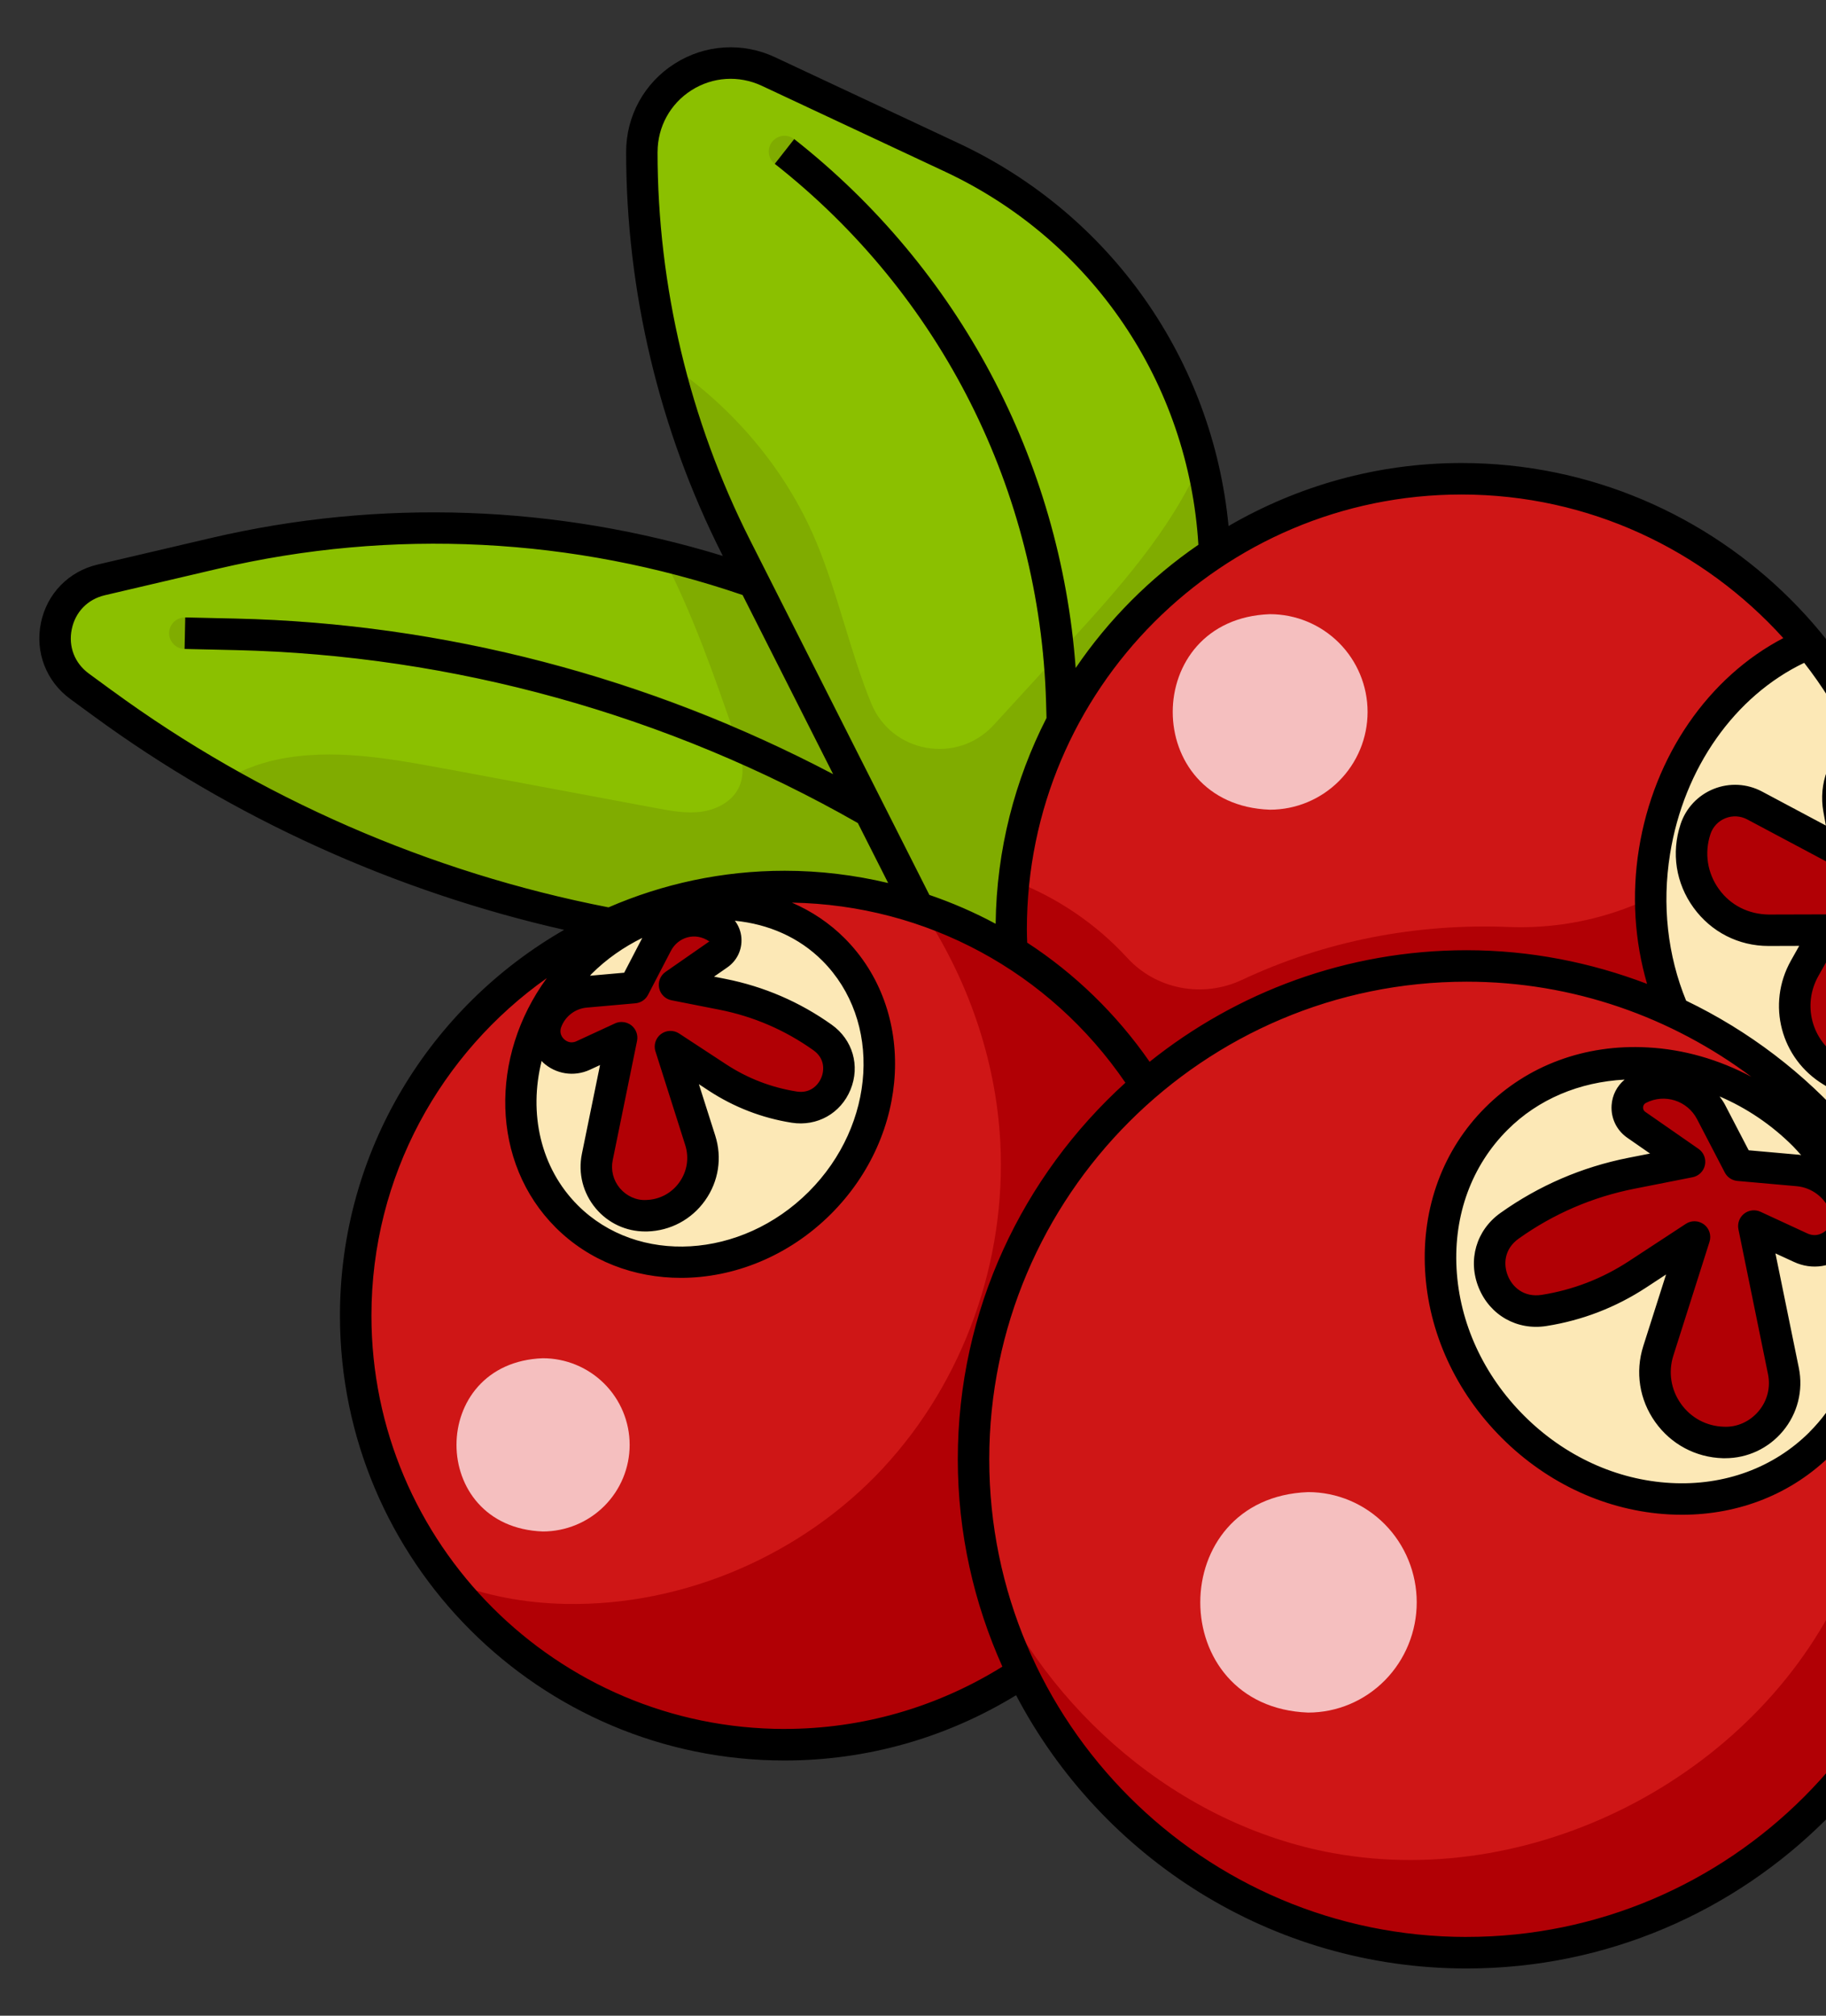
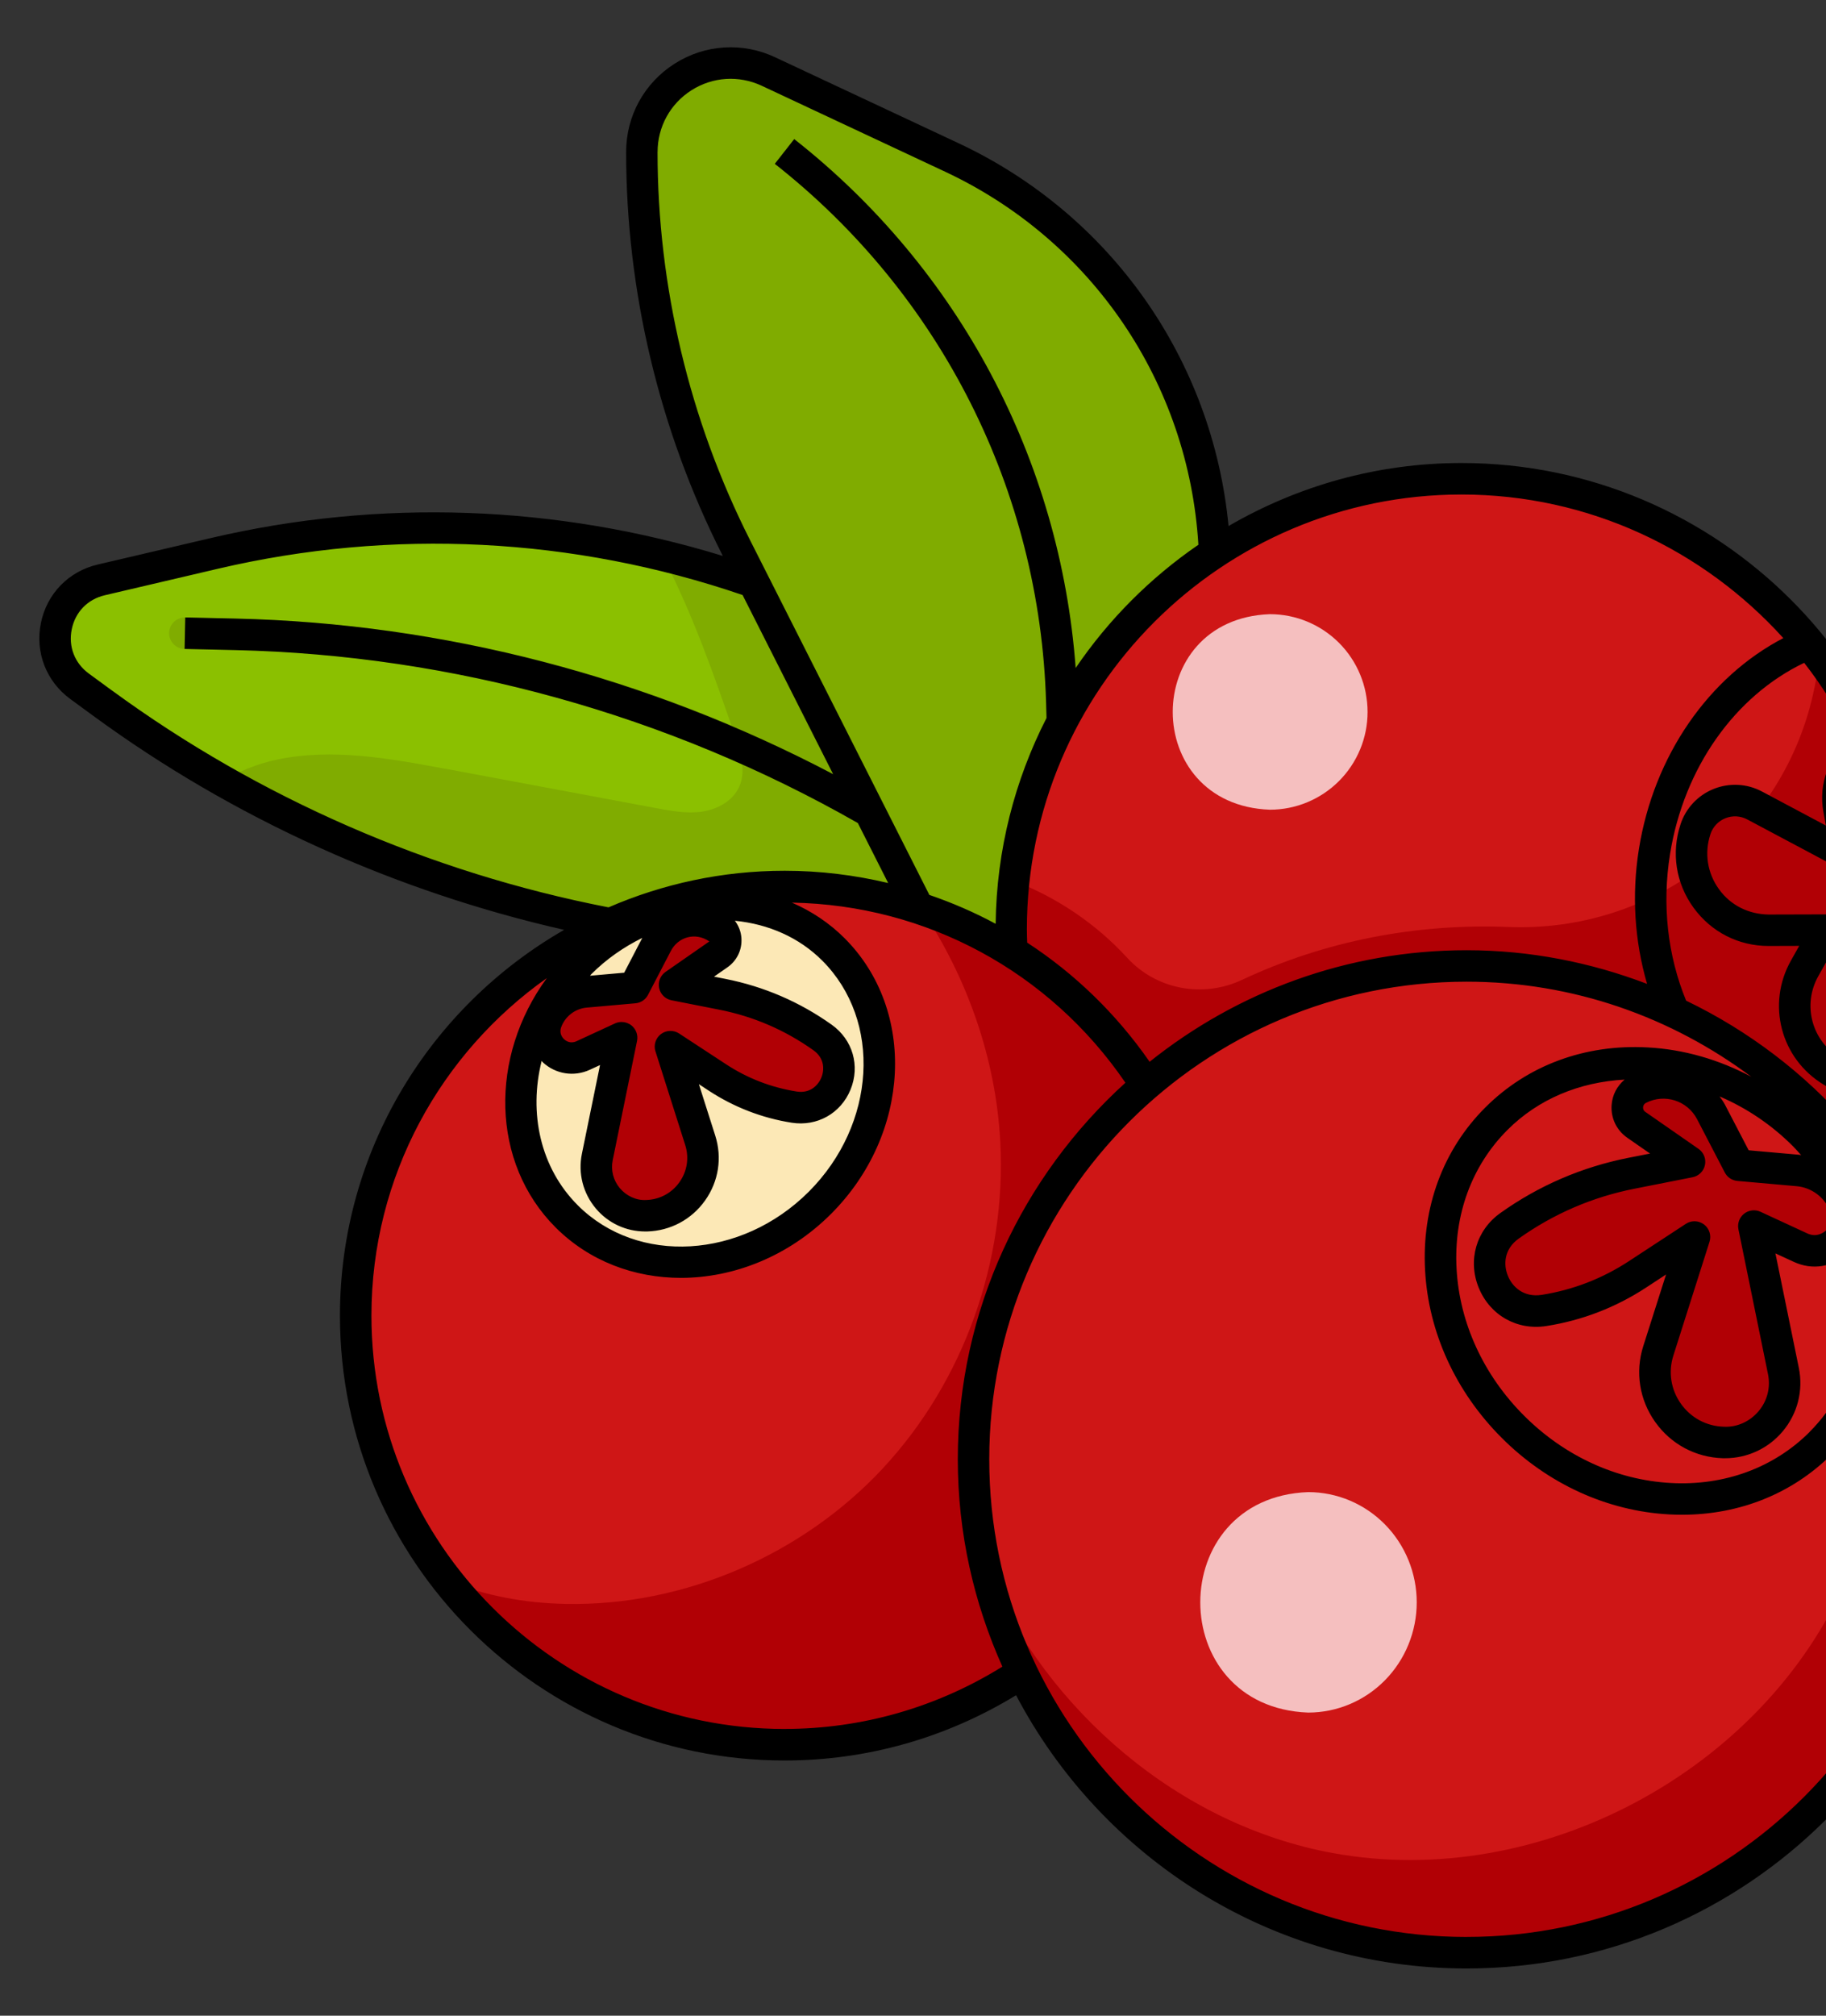
<svg xmlns="http://www.w3.org/2000/svg" width="464" height="512" viewBox="0 0 464 512" fill="none">
  <rect x="0" y="0" width="464" height="512" fill="#333333" stroke="none" />
  <path d="M191.488 147.816C147.576 132.496 100.064 129.896 54.488 140.56L25.712 147.296C13.088 150.248 9.744 166.656 20.208 174.312L26.096 178.624C64.352 206.632 108.36 225.76 154.904 234.632L267.904 287.12L259.808 210.608L191.48 147.824L191.488 147.816Z" fill="#80AC00" />
  <path d="M113.072 195.24C130.984 198.584 148.896 201.928 166.8 205.28C170.648 206 174.592 206.72 178.464 206.144C182.336 205.568 186.208 203.44 187.824 199.872C189.664 195.808 188.216 191.08 186.76 186.864C181.392 171.344 175.912 155.672 168.344 141.16C131.144 132.152 92.168 131.76 54.488 140.576L25.712 147.312C13.088 150.264 9.744 166.672 20.208 174.336L26.096 178.648C35.888 185.816 46.072 192.392 56.568 198.376C60.848 195.84 65.56 193.96 70.36 192.944C84.408 189.992 98.96 192.624 113.064 195.264L113.072 195.24Z" fill="#8BC000" />
  <path d="M233.329 230.568L187.041 139.024C171.297 107.888 163.097 73.496 163.097 38.608C163.097 22.08 180.281 11.152 195.249 18.168L241.881 40.016C281.265 58.472 306.865 97.248 308.681 140.304L293.545 308.816L233.329 230.568Z" fill="#80AC00" />
-   <path d="M207.289 137.352C212.881 150.608 215.969 165.44 221.393 178.672C226.593 191.336 243.249 194.248 252.505 184.152L270.857 164.128C284.073 149.704 297.569 134.744 305.281 116.928C296.905 83.584 273.977 55.04 241.881 40.008L195.249 18.16C180.281 11.144 163.097 22.072 163.097 38.6C163.097 56.744 165.369 74.744 169.713 92.232C186.153 103.376 199.569 119.04 207.289 137.352Z" fill="#8BC000" />
  <path d="M270.025 215.312H269.969C267.761 215.28 265.993 213.464 266.025 211.256C266.089 206.776 266.041 201.912 265.993 197.056C265.945 192.224 265.897 187.392 265.953 182.944L265.817 178.432C264.257 124.712 239.129 74.856 196.881 41.632C195.137 40.264 194.841 37.752 196.209 36.016C197.585 34.28 200.105 33.984 201.817 35.344C245.945 70.032 272.185 122.104 273.817 178.2L273.953 182.88C273.897 187.44 273.953 192.208 273.993 196.976C274.041 201.896 274.089 206.824 274.025 211.368C273.993 213.56 272.209 215.312 270.025 215.312Z" fill="#80AC00" />
  <path d="M291.233 275.456C271.857 245.216 237.961 225.176 199.385 225.176C139.185 225.176 90.385 273.976 90.385 334.176C90.385 394.376 139.185 443.176 199.385 443.176C221.697 443.176 242.441 436.472 259.721 424.968L291.233 275.456Z" fill="#B10005" />
  <path d="M224.417 372.872C244.929 350.824 255.753 320.192 254.185 290.12C253.081 269.016 245.849 248.424 234.121 230.84C223.209 227.176 211.537 225.184 199.393 225.184C139.193 225.184 90.393 273.984 90.393 334.184C90.393 359.6 99.169 382.928 113.753 401.472C123.193 405.36 133.545 407.208 143.793 407.4C173.905 407.976 203.913 394.928 224.425 372.88L224.417 372.872Z" fill="#CF1616" />
  <path d="M470.816 292.736C480.36 276.024 485.824 256.672 485.824 236.048C485.824 172.84 434.584 121.608 371.384 121.608C308.184 121.608 256.944 172.848 256.944 236.048C256.944 237.944 256.992 239.824 257.08 241.696L285.048 313.712L470.816 292.736Z" fill="#B10005" />
  <path d="M286.432 243.288C293.832 251.36 305.656 253.56 315.568 248.904C336.84 238.912 360 234.528 383.32 235.456C419.824 236.904 452.304 212.448 460.592 176.872C461.36 173.584 461.912 170.256 462.44 166.928C441.536 139.432 408.584 121.6 371.376 121.6C312.328 121.6 263.752 166.328 257.616 223.744C268.552 227.92 278.52 234.656 286.432 243.288Z" fill="#CF1616" />
-   <path d="M420.417 216.256C418.081 230.808 420.001 244.904 425.153 256.848C431.697 272.008 443.121 284.536 457.049 294.288L470.809 292.736C480.353 276.024 485.817 256.672 485.817 236.048C485.817 208.408 476.017 183.056 459.705 163.28C440.137 171.248 424.457 191.104 420.417 216.256Z" fill="#FCE8B6" />
  <path d="M372.688 496C441.9 496 498.008 439.892 498.008 370.68C498.008 301.468 441.9 245.36 372.688 245.36C303.476 245.36 247.368 301.468 247.368 370.68C247.368 439.892 303.476 496 372.688 496Z" fill="#B10005" />
  <path d="M338.76 470.696C391.096 480.264 448.056 449.864 469.24 401.056C483.312 368.624 482.12 330.68 469.68 297.592C468.176 293.6 466.512 289.688 464.712 285.832C441.816 261.016 409.12 245.376 372.688 245.376C303.48 245.376 247.368 301.48 247.368 370.696C247.368 380.232 248.528 389.488 250.544 398.408C266.136 434.68 299.696 463.56 338.752 470.704L338.76 470.696Z" fill="#CF1616" />
-   <path d="M462.552 366.583C482.997 346.138 481.125 311.119 458.372 288.366C435.619 265.613 400.6 263.741 380.155 284.186C359.71 304.631 361.582 339.65 384.335 362.403C407.088 385.156 442.107 387.027 462.552 366.583Z" fill="#FCE8B6" />
  <path d="M441.808 295.968L456.872 297.304C462.304 297.784 466.976 301.36 468.864 306.48C471.432 313.448 464.288 320.04 457.544 316.928L445.656 311.432L453.176 348.256C455.128 357.8 447.672 366.672 437.928 366.4C426.04 366.064 417.784 354.44 421.392 343.104L430.576 314.208L416.072 323.704C408.904 328.4 400.824 331.52 392.36 332.856C379.92 334.824 373.32 318.672 383.576 311.36C392.84 304.768 403.4 300.216 414.552 298.016L429.304 295.104L415.784 285.704C412.488 283.408 412.808 278.432 416.376 276.592C423.064 273.136 431.28 275.744 434.752 282.416L441.8 295.968H441.808Z" fill="#B10005" />
  <path d="M208.303 305.502C227.021 286.784 228.56 257.977 211.742 241.159C194.924 224.341 166.117 225.88 147.4 244.598C128.682 263.315 127.143 292.122 143.961 308.94C160.779 325.759 189.586 324.219 208.303 305.502Z" fill="#FCE8B6" />
  <path d="M161.136 250.872L148.744 251.968C144.272 252.368 140.432 255.304 138.88 259.512C136.768 265.248 142.64 270.672 148.192 268.104L157.968 263.584L151.784 293.88C150.184 301.736 156.312 309.032 164.328 308.808C174.104 308.528 180.896 298.968 177.936 289.648L170.384 265.88L182.312 273.688C188.208 277.552 194.856 280.112 201.816 281.216C212.048 282.84 217.48 269.544 209.04 263.536C201.424 258.112 192.736 254.368 183.552 252.56L171.416 250.168L182.544 242.432C185.256 240.544 184.992 236.456 182.056 234.936C176.56 232.096 169.792 234.24 166.936 239.728L161.136 250.872Z" fill="#B10005" />
  <path d="M220.969 210.128C220.289 210.128 219.601 209.96 218.977 209.6C170.561 181.76 115.457 166.376 59.617 165.128L46.889 164.84C44.681 164.792 42.928 162.96 42.977 160.752C43.025 158.576 44.809 156.84 46.977 156.84H47.065L59.792 157.128C116.969 158.416 173.393 174.16 222.961 202.664C224.873 203.768 225.537 206.208 224.441 208.128C223.697 209.416 222.353 210.128 220.969 210.128Z" fill="#80AC00" />
  <path d="M475.544 188.68C469.68 191.728 465.968 198.352 467.28 205.52L469.4 217.112L445.872 204.584C440.072 201.496 432.888 204.384 430.832 210.624C426.664 223.288 436.12 236.32 449.456 236.288L464.04 236.248L458.584 245.952C453.44 255.088 456.488 266.656 465.464 272.08L477.376 279.272C482.824 265.936 485.832 251.344 485.832 236.048C485.832 219.144 482.12 203.12 475.544 188.68Z" fill="#B10005" />
  <path d="M489.824 236.048C489.824 170.736 436.688 117.608 371.376 117.608C349.8 117.608 329.624 123.496 312.184 133.616C308.128 91.408 282.328 54.528 243.584 36.384L196.944 14.536C188.696 10.664 179.128 11.264 171.424 16.176C163.704 21.08 159.104 29.464 159.104 38.6C159.104 73.936 167.536 109.288 183.48 140.824L183.672 141.208C141.464 128.264 96.72 126.568 53.584 136.664L24.808 143.4C17.432 145.128 11.912 150.808 10.392 158.24C8.88 165.664 11.736 173.064 17.856 177.544L23.744 181.856C59.248 207.856 100.416 226.44 143.352 236.184C109.376 255.688 86.384 292.264 86.384 334.176C86.384 396.488 137.08 447.176 199.384 447.176C220.288 447.176 240.496 441.408 258.192 430.592C279.84 471.8 323 500 372.688 500C443.992 500 502.008 441.992 502.008 370.68C502.008 341.288 492.04 314.248 475.456 292.504C484.824 275.248 489.824 255.8 489.824 236.048ZM459.816 363.744C450.728 372.824 438.176 377.424 424.608 376.688C410.816 375.952 397.552 369.872 387.248 359.56C376.944 349.248 370.856 335.984 370.12 322.2C369.384 308.576 373.984 296.072 383.064 287C390.904 279.16 401.352 274.832 412.832 274.224C410.904 275.84 409.688 278.136 409.52 280.728C409.304 284.024 410.792 287.104 413.504 288.992L419.288 293.008L413.792 294.088C401.992 296.424 391.048 301.136 381.264 308.104C375.112 312.48 372.904 320.112 375.76 327.104C378.608 334.08 385.504 338 392.984 336.808C402.064 335.376 410.568 332.096 418.272 327.056L423.36 323.72L417.576 341.888C415.472 348.496 416.576 355.528 420.592 361.184C424.608 366.84 430.88 370.192 437.808 370.392H438.368C444.032 370.392 449.336 367.92 453 363.568C456.776 359.072 458.264 353.192 457.096 347.44L451.152 318.368L455.864 320.536C460.48 322.68 465.68 321.856 469.4 318.408C469.928 317.92 470.288 317.336 470.72 316.784C475.464 333.64 471.992 351.552 459.808 363.736L459.816 363.744ZM449.264 349.048C449.952 352.392 449.088 355.816 446.888 358.424C444.688 361.048 441.424 362.568 438.048 362.392C433.656 362.272 429.672 360.144 427.128 356.552C424.584 352.968 423.88 348.504 425.216 344.312L434.4 315.416C434.912 313.8 434.352 312.04 433.008 311.016C432.288 310.48 431.44 310.2 430.584 310.2C429.824 310.2 429.064 310.416 428.392 310.856L413.896 320.352C407.144 324.768 399.696 327.648 391.736 328.904C387.184 329.592 384.304 326.888 383.168 324.072C382.016 321.264 382.136 317.304 385.904 314.616C394.76 308.312 404.664 304.04 415.344 301.936L430.096 299.024C431.672 298.712 432.912 297.488 433.24 295.92C433.568 294.344 432.928 292.736 431.608 291.816L418.08 282.416C417.552 282.048 417.496 281.52 417.52 281.248C417.536 280.968 417.656 280.448 418.24 280.144C422.976 277.688 428.776 279.56 431.232 284.264L438.28 297.816C438.904 299.032 440.112 299.832 441.472 299.96L456.536 301.296C460.408 301.64 463.784 304.216 465.128 307.864C466.056 310.384 464.504 312.088 464 312.544C463.496 313 461.672 314.424 459.24 313.288L447.352 307.792C445.976 307.16 444.368 307.352 443.184 308.288C442 309.224 441.448 310.752 441.744 312.224L449.264 349.048ZM457.224 293.32L444.352 292.176L438.312 280.568C437.92 279.816 437.432 279.168 436.96 278.496C443.784 281.416 450.144 285.672 455.64 291.176C456.368 291.904 457.016 292.672 457.696 293.424C457.536 293.408 457.392 293.328 457.232 293.312L457.224 293.32ZM428.464 254.192C423.752 242.712 422.288 229.864 424.376 216.896C427.888 195.016 440.864 176.784 458.456 168.36C463.048 174.248 467.032 180.616 470.368 187.368C464.808 191.856 462.024 198.992 463.344 206.24L463.976 209.696L447.752 201.056C443.944 199.032 439.48 198.784 435.456 200.392C431.448 202 428.384 205.272 427.04 209.368C424.64 216.64 425.848 224.368 430.344 230.56C434.832 236.736 441.768 240.28 449.4 240.28H449.472L457.192 240.256L455.096 243.984C448.856 255.072 452.496 268.912 463.384 275.488L472.28 280.864C471.552 282.512 470.8 284.144 469.984 285.752C458.48 272.592 444.376 261.832 428.464 254.176V254.192ZM475.296 273.36L467.52 268.664C460.352 264.328 457.952 255.224 462.056 247.92L467.52 238.216C468.224 236.976 468.208 235.456 467.488 234.232C466.768 233 465.36 232.52 464.016 232.256L449.44 232.296C444.344 232.224 439.776 229.976 436.816 225.88C433.848 221.792 433.048 216.688 434.632 211.88C435.24 210.032 436.624 208.552 438.44 207.832C440.248 207.104 442.28 207.224 443.984 208.136L467.512 220.656C468.888 221.384 470.528 221.256 471.752 220.352C472.992 219.448 473.6 217.912 473.328 216.4L471.208 204.808C470.56 201.248 471.648 197.776 473.872 195.144C478.944 207.808 481.816 221.592 481.816 236.048C481.816 248.816 479.552 261.44 475.288 273.352L475.296 273.36ZM453.152 162.08C434.16 171.992 420.272 191.928 416.464 215.624C414.584 227.368 415.368 239.04 418.536 249.912C404.264 244.472 388.848 241.36 372.688 241.36C342.232 241.36 314.248 252.008 292.128 269.696C283.648 257.496 273.072 247.288 261.016 239.432C260.984 238.304 260.936 237.176 260.936 236.048C260.936 175.152 310.472 125.608 371.376 125.608C403.808 125.608 432.928 139.744 453.152 162.08ZM167.096 38.6C167.096 32.216 170.312 26.352 175.704 22.928C181.096 19.496 187.752 19.08 193.544 21.776L240.184 43.624C277.552 61.136 302.024 97.32 304.52 138.368C292.28 146.768 281.68 157.392 273.336 169.672C269.424 116.848 243.696 68.256 201.816 35.328L196.88 41.616C239.128 74.832 264.256 124.696 265.816 178.416L265.928 182.368C257.88 198.112 253.224 215.84 253 234.648C247.608 231.744 241.976 229.304 236.16 227.312L190.6 137.208C175.216 106.784 167.088 72.688 167.088 38.592L167.096 38.6ZM28.464 175.4L22.576 171.088C18.96 168.44 17.336 164.232 18.232 159.84C19.128 155.448 22.272 152.216 26.64 151.192L55.416 144.456C99.664 134.104 145.704 136.448 188.696 151.136L211.704 196.64C164.912 172.032 112.72 158.312 59.8 157.12L47.072 156.832L46.904 164.832L59.632 165.12C115.088 166.36 169.808 181.568 217.984 209.056L225.688 224.288C217.184 222.272 208.384 221.176 199.4 221.176C183.496 221.176 168.376 224.512 154.632 230.472C109.328 221.68 65.728 202.664 28.48 175.4H28.464ZM166.568 267.08L174.12 290.848C175.152 294.08 174.616 297.528 172.64 300.296C170.68 303.064 167.6 304.704 164.208 304.8C161.688 304.952 159.176 303.784 157.504 301.8C155.84 299.816 155.176 297.216 155.696 294.68L161.88 264.384C162.176 262.904 161.624 261.384 160.44 260.448C159.72 259.88 158.84 259.584 157.952 259.584C157.384 259.584 156.808 259.704 156.272 259.952L146.488 264.472C144.92 265.208 143.776 264.368 143.352 263.976C142.928 263.584 142.016 262.504 142.608 260.888C143.624 258.144 146.16 256.2 149.08 255.936L161.472 254.84C162.832 254.72 164.04 253.912 164.664 252.704L170.464 241.552C172.296 238.024 176.656 236.656 180.248 239.128L169.12 246.864C167.8 247.784 167.16 249.392 167.488 250.968C167.816 252.536 169.048 253.76 170.632 254.072L182.768 256.464C191.44 258.168 199.496 261.64 206.704 266.776C209.472 268.744 209.552 271.648 208.712 273.704C207.872 275.76 205.768 277.792 202.424 277.248C195.976 276.224 189.936 273.896 184.488 270.32L172.56 262.504C171.128 261.576 169.296 261.648 167.944 262.664C166.6 263.688 166.04 265.448 166.552 267.064L166.568 267.08ZM149.928 247.84C150.056 247.712 150.144 247.56 150.272 247.424C154.128 243.568 158.528 240.536 163.208 238.232L158.608 247.072L149.928 247.84ZM137.648 269.472C137.768 269.592 137.832 269.736 137.96 269.856C141.2 272.84 145.848 273.576 149.872 271.728L152.472 270.528L147.864 293.072C146.856 298.024 148.144 303.072 151.392 306.944C154.536 310.688 159.096 312.8 163.96 312.8H164.44C170.36 312.632 175.736 309.76 179.168 304.928C182.6 300.096 183.544 294.08 181.744 288.432L177.592 275.384L180.112 277.04C186.52 281.232 193.616 283.976 201.184 285.176C207.624 286.184 213.656 282.816 216.128 276.76C218.6 270.704 216.68 264.088 211.352 260.288C203.208 254.488 194.12 250.576 184.32 248.64L181.44 248.072L184.824 245.72C187.264 244.024 188.6 241.248 188.4 238.288C188.296 236.64 187.688 235.136 186.744 233.872C195.288 234.72 203.048 238.104 208.952 244.008C224.184 259.24 222.64 285.568 205.512 302.704C188.368 319.84 162.048 321.376 146.816 306.144C137.288 296.616 134.32 282.744 137.632 269.496L137.648 269.472ZM199.384 439.16C141.488 439.16 94.384 392.056 94.384 334.16C94.384 298.768 112.04 267.472 138.952 248.44C124.312 268.432 124.736 295.328 141.176 311.768C149.76 320.352 161.2 324.584 173.016 324.584C186.464 324.584 200.408 319.104 211.184 308.328C231.432 288.08 232.976 256.672 214.624 238.32C210.72 234.416 206.184 231.416 201.224 229.272C235.408 229.864 266.704 246.816 285.976 275.016C259.888 298.688 243.384 332.744 243.384 370.664C243.384 389.432 247.488 407.224 254.712 423.328C238.112 433.648 219.08 439.152 199.392 439.152L199.384 439.16ZM372.688 491.992C305.8 491.992 251.376 437.568 251.376 370.672C251.376 303.776 305.8 249.352 372.688 249.352C399.816 249.352 424.8 258.408 445.024 273.504C436.824 269.144 427.872 266.536 418.688 266.048C402.728 265.168 388.096 270.624 377.4 281.328C366.696 292.024 361.264 306.688 362.12 322.616C362.96 338.376 369.88 353.504 381.584 365.208C393.288 376.912 408.416 383.824 424.168 384.664C425.256 384.72 426.336 384.752 427.408 384.752C442.072 384.752 455.488 379.36 465.464 369.384C481.64 353.2 484.848 328.544 475.736 306.96C487.24 325.504 494 347.28 494 370.664C494 437.56 439.576 491.984 372.68 491.984L372.688 491.992Z" fill="black" />
-   <path d="M160 367C160 372.835 157.675 378.431 153.536 382.556C149.397 386.682 143.783 389 137.93 389C108.686 387.922 108.694 346.074 137.93 345C143.783 345 149.397 347.318 153.536 351.444C157.675 355.569 160 361.165 160 367Z" fill="#FFE9E9" fill-opacity="0.8" />
  <path d="M347.513 180.835C347.513 187.422 344.896 193.739 340.239 198.396C335.581 203.053 329.264 205.67 322.678 205.67C289.77 204.453 289.779 157.212 322.678 156C329.264 156 335.581 158.617 340.239 163.274C344.896 167.931 347.513 174.248 347.513 180.835Z" fill="#FFE9E9" fill-opacity="0.8" />
  <path d="M360 407C360 414.426 357.093 421.548 351.92 426.799C346.746 432.05 339.729 435 332.413 435C295.857 433.628 295.867 380.367 332.413 379C339.729 379 346.746 381.95 351.92 387.201C357.093 392.452 360 399.574 360 407Z" fill="#FFE9E9" fill-opacity="0.8" />
</svg>